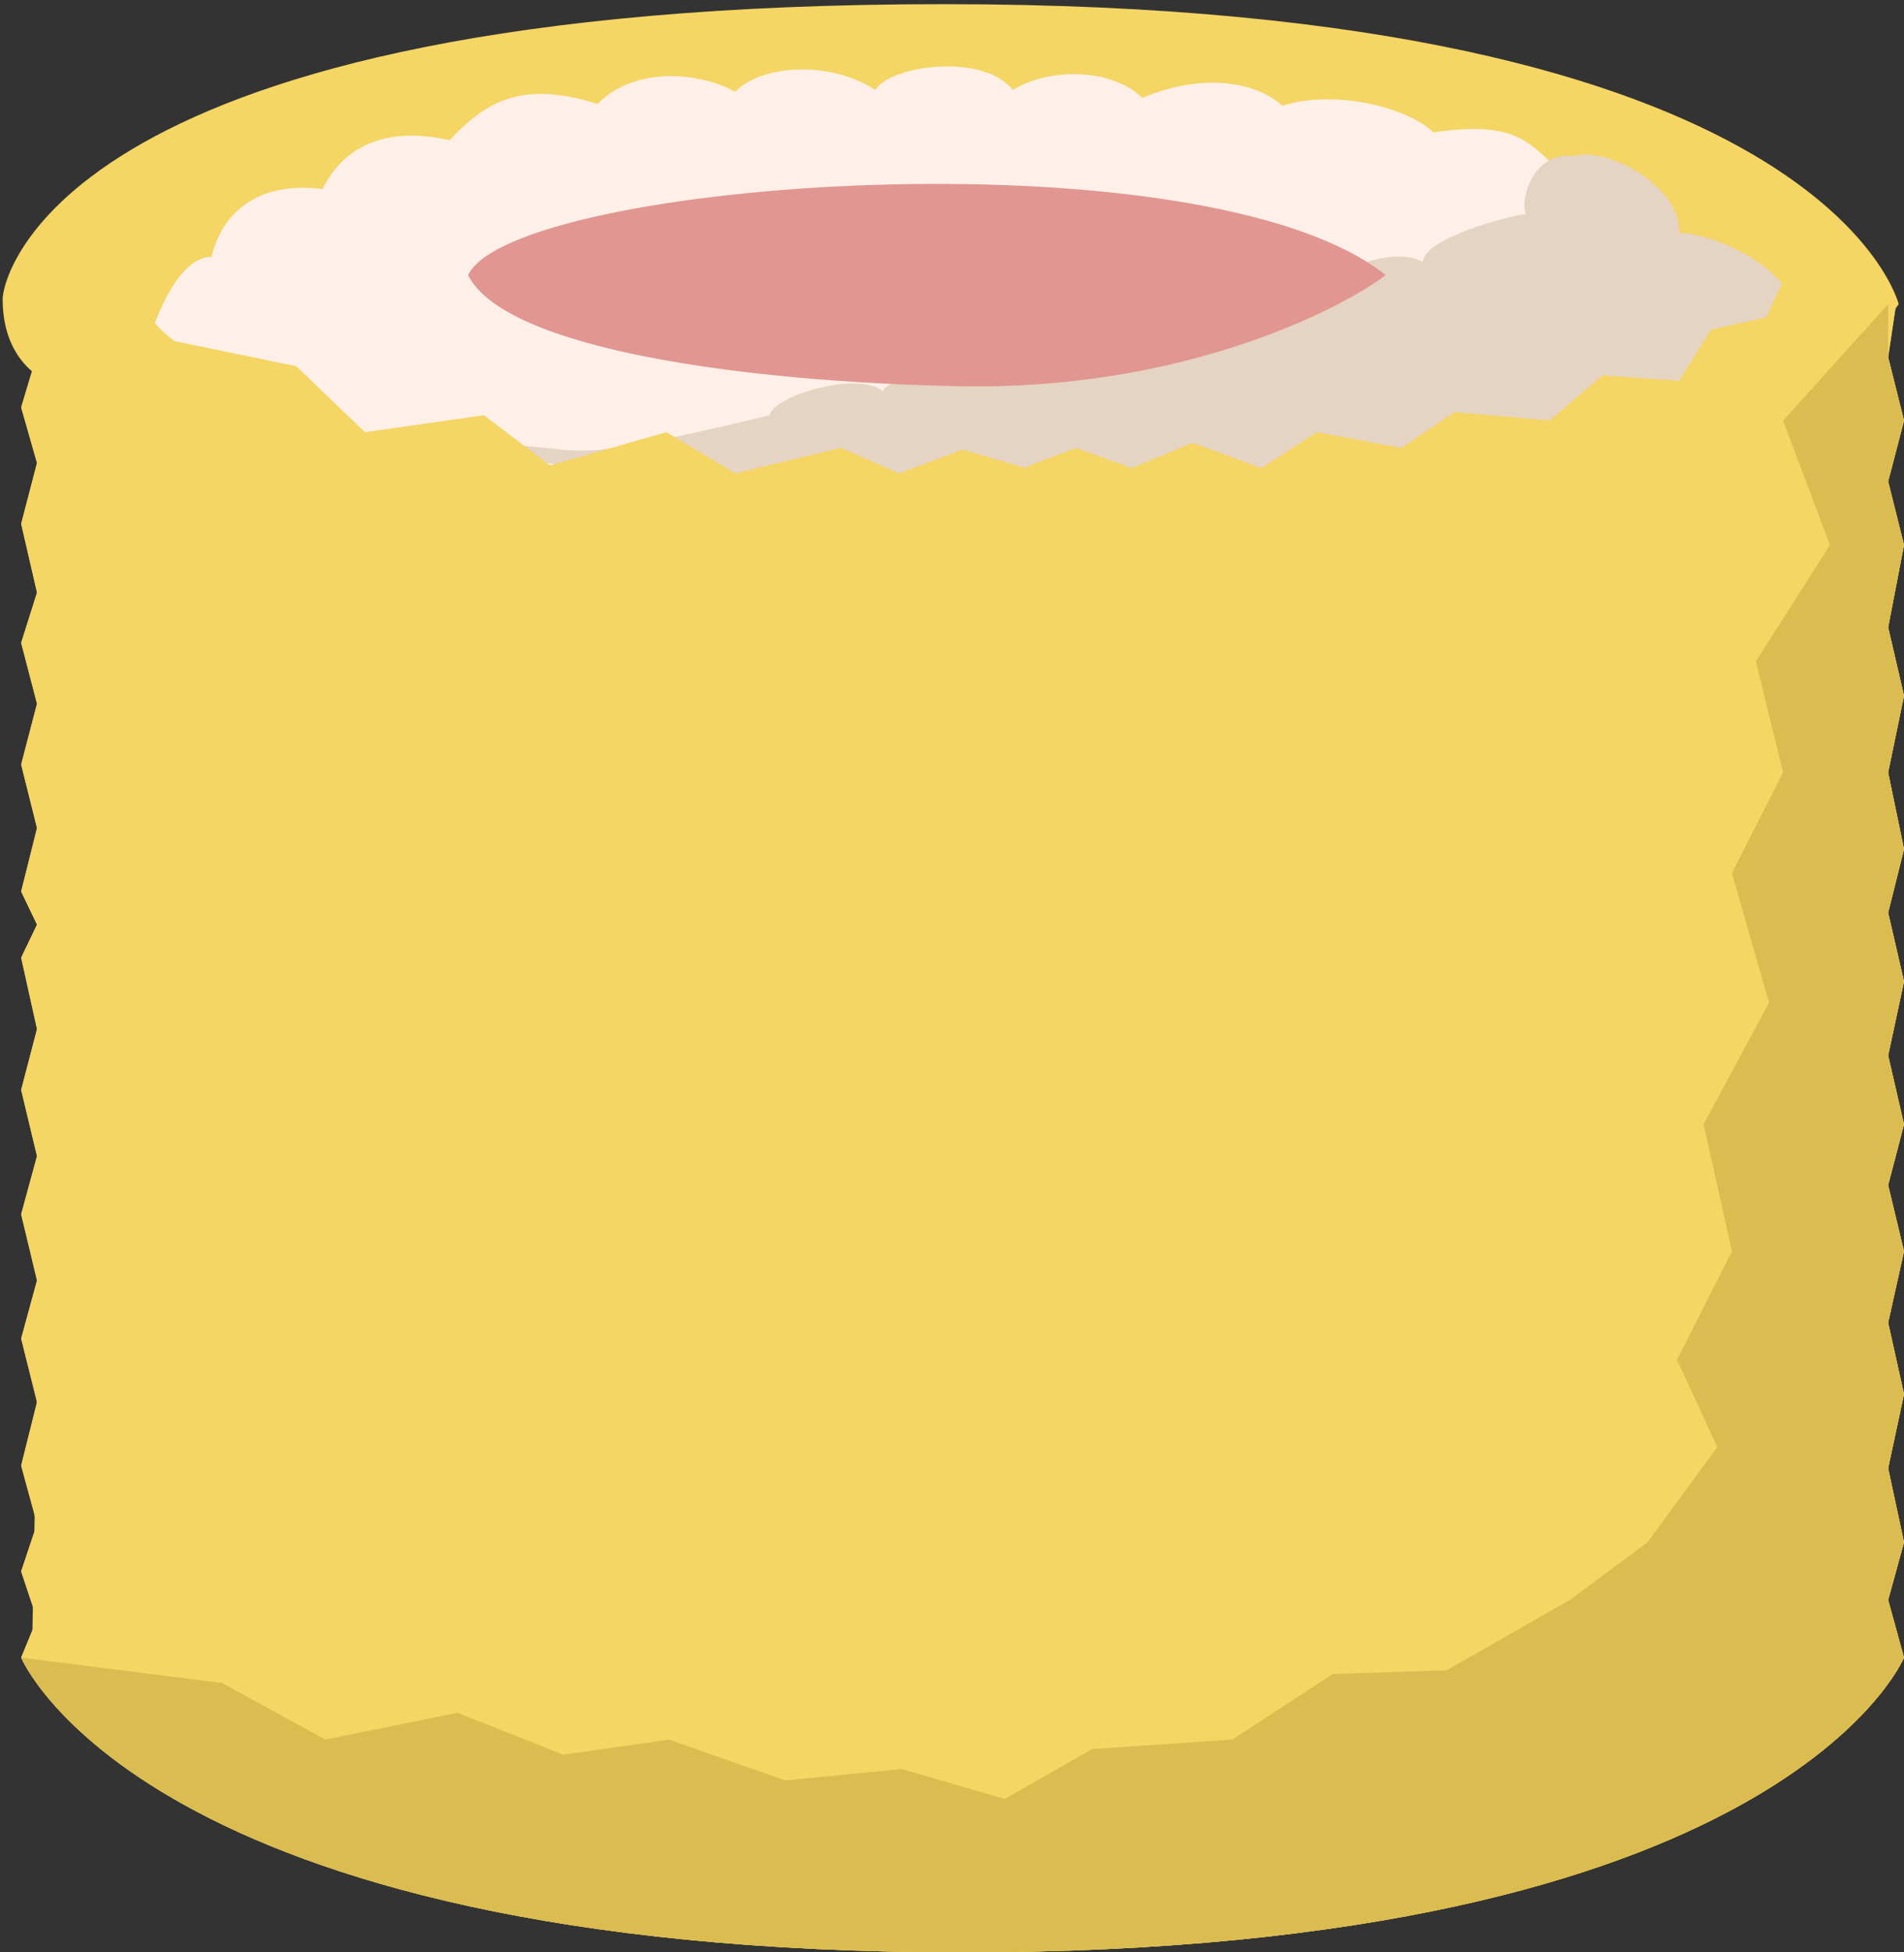
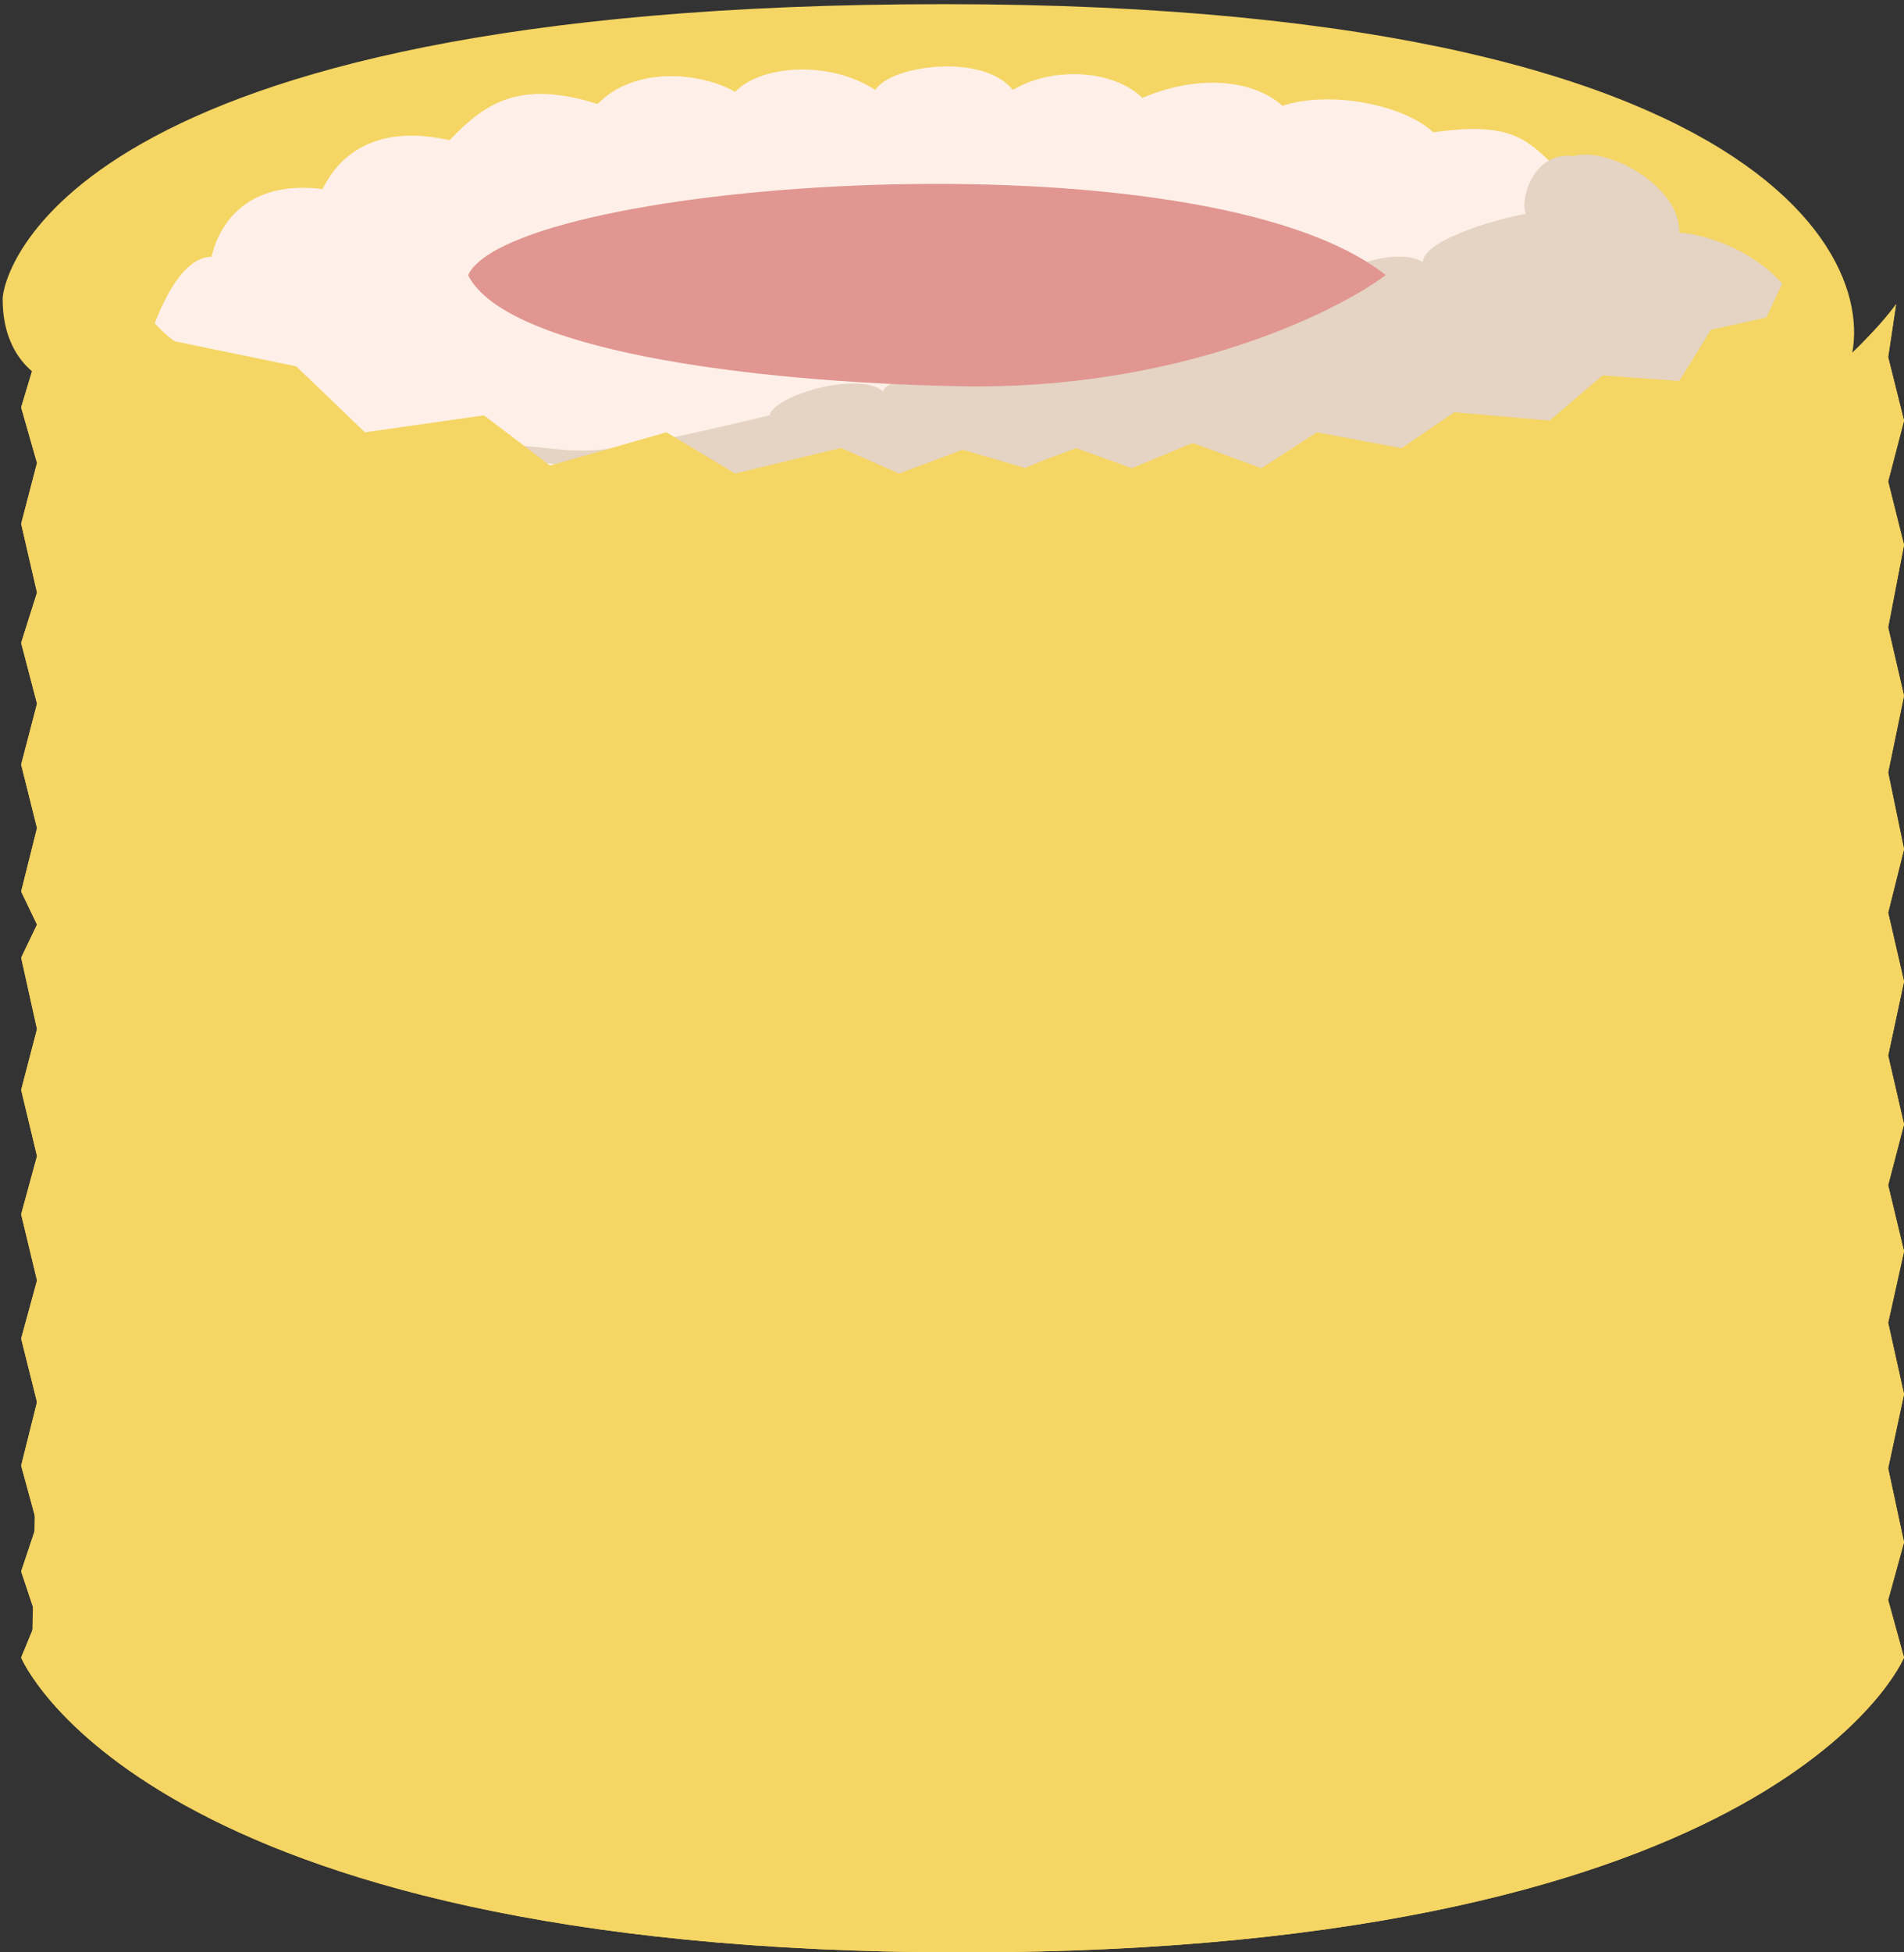
<svg xmlns="http://www.w3.org/2000/svg" width="360" height="369" viewBox="0 0 360 369" fill="none">
  <rect x="0" y="0" width="360" height="369" fill="#333333" stroke="none" />
-   <path d="M5.999 314.786C5.999 314.786 11.625 268.214 178.5 268.214C345.375 268.214 356.5 312.786 356.5 312.786L347.499 73.286L359 57.5C359 57.5 345.375 0.786 178.5 0.786C11.625 0.786 0.5 52.286 0.5 56.5C0.5 69.286 9.499 72.286 9.499 72.286C9.511 143.906 5.999 314.786 5.999 314.786Z" fill="#F5D563" />
+   <path d="M5.999 314.786C5.999 314.786 11.625 268.214 178.5 268.214C345.375 268.214 356.5 312.786 356.5 312.786L347.499 73.286C359 57.5 345.375 0.786 178.5 0.786C11.625 0.786 0.5 52.286 0.5 56.5C0.5 69.286 9.499 72.286 9.499 72.286C9.511 143.906 5.999 314.786 5.999 314.786Z" fill="#F5D563" />
  <path d="M28 285C28 285 37.625 246.715 182 246.715C326.375 246.715 336 285 336 285V64.857C336 64.857 329.5 43 317.5 44.5C314.5 37.5 302.5 32 296 33.5C289 26.5 286.5 22.83 271 25C265.5 19.83 251.5 17 242.5 20C237.5 15.5 227.5 13.641 216 18.5C210.5 13.141 199 12.5 191.5 17C186 10 168.5 12.239 165.5 17C157 11.428 144 12.171 139 17.359C132.5 13.653 120 12.415 113 19.652C98 14.915 91.5 19.707 85 26.5C72 23.555 64.5 28.5 61 35.735C47 34 41.5 42 40 48.539C32.5 48.539 28 64.857 28 64.857V285Z" fill="#FEF0E8" />
  <path d="M341.5 62C338.667 71.5 321.4 92.1 275 98.5C228.6 104.9 126 91.5 80.5 84C117.148 82.95 97.587 89.936 145.5 78.5C146.3 74.709 162.5 70 167 74C167 73.209 168.233 72.533 170.174 71.966C173.931 68.872 179.451 64.083 192.601 69.611C192.995 69.619 193.323 69.633 193.573 69.653C195.05 65.144 217.138 59.638 222.5 65C222.5 60.779 240 55 245.5 58.5C245.1 54.371 262 45.5 269 49.5C269.4 44.912 285.333 40.812 288.5 40.454C287.3 37.617 290 28.5 297.5 29.5C297.603 29.453 297.715 29.426 297.835 29.416C304.767 27.866 317.894 35.668 317.5 44C322 44 337.983 48.548 341.5 62Z" fill="#E5D4C3" />
  <path d="M262 52C227.5 24.5 97 34 88.5 52C95.5 66 140.7 72.2 181.5 73C222.3 73.8 252.167 59.333 262 52Z" fill="#E19691" />
  <path d="M4 57C4 57 47.5 118.572 182 118.572C316.5 118.572 358.5 57.5 358.5 57.5L357 67.5L360 79.5L357 91L360 103L357 118.572L360 131.5L357 146L360 160.5L357 172.5L360 185.5L357 199.5L360 212.5L357 224L360 236.5L357 250L360 263.5L357 277.5L360 291.5L357 302.393L360 313.286C360 313.286 337 369 182 369C27 369 4 313.286 4 313.286L7 306L4 297L7 288L4 277L7 265L4 253L7 242L4 229.5L7 218.5L4 206L7 194.5L4 181L7 174.75L4 168.5L7 156.5L4 144.5L7 133L4 121.5L7 112L4 99L7 87.5L4 77L7 67L4 57Z" fill="#F5D563" />
  <path d="M4 57C4 57 47.5 118.572 182 118.572C316.5 118.572 358.5 57.5 358.5 57.5L357 67.5L360 79.5L357 91L360 103L357 118.572L360 131.5L357 146L360 160.5L357 172.5L360 185.5L357 199.5L360 212.5L357 224L360 236.5L357 250L360 263.5L357 277.5L360 291.5L357 302.393L360 313.286C360 313.286 337 369 182 369C27 369 4 313.286 4 313.286L7 306L4 297L7 288L4 277L7 265L4 253L7 242L4 229.5L7 218.5L4 206L7 194.5L4 181L7 174.75L4 168.5L7 156.5L4 144.5L7 133L4 121.5L7 112L4 99L7 87.5L4 77L7 67L4 57Z" fill="#F5D563" />
  <path d="M22 45C22 45 23.399 57.494 33 64.5L56 69.238L69 81.708L91.5 78.5L104 88L126 81.708L139 89.5L159 84.666L170 89.5L182 85L194 88.5C193 88.515 203.5 84.709 203.5 84.709L214 88.5L225.5 83.724L238.5 88.5L249 81.708L265 84.709L275 77.909L293 79.5L303 70.959L317.5 72L323.5 62.332L334 60C334 60 337.497 52.057 339 50.165C341.494 47.026 342 45 342 45V275C342 275 332 325 182 325C32 325 22 275 22 275V45Z" fill="#F5D563" />
-   <path d="M22 45C22 45 23.399 57.494 33 64.5L56 69.238L69 81.708L91.5 78.5L104 88L126 81.708L139 89.5L159 84.666L170 89.5L182 85L194 88.5C193 88.515 203.5 84.709 203.5 84.709L214 88.5L225.5 83.724L238.5 88.5L249 81.708L265 84.709L275 77.909L293 79.5L303 70.959L317.5 72L323.5 62.332L334 60C334 60 337.497 52.057 339 50.165C341.494 47.026 342 45 342 45V275C342 275 332 325 182 325C32 325 22 275 22 275V45Z" fill="#F5D563" />
-   <path d="M182 369C337 369 360 313.286 360 313.286L357 302.393L360 291.5L357 277.5L360 263.5L357 250L360 236.5L357 224L360 212.5L357 199.5L360 185.5L357 172.5L360 160.5L357 146L360 131.5L357 118.572L360 103L357 91L360 79.5L357 67.5V57.5L337.135 79.5L346 103L331.994 125L337.135 146L327.473 165L334.48 189.5L322.106 212.5L327.473 236.5L317.077 257L324.705 273.5L311.5 291.5L296.817 302.393L273.5 315.69L252 316.376L233 328.783L206.5 330.572L190 340L170.5 334.349L148.5 336.5L126.5 328.783L106.5 331.629L86.5 323.723L61.5 328.783L42 318.093L23 315.69L4 313.286C4 313.286 27 369 182 369Z" fill="#DBBC50" />
</svg>